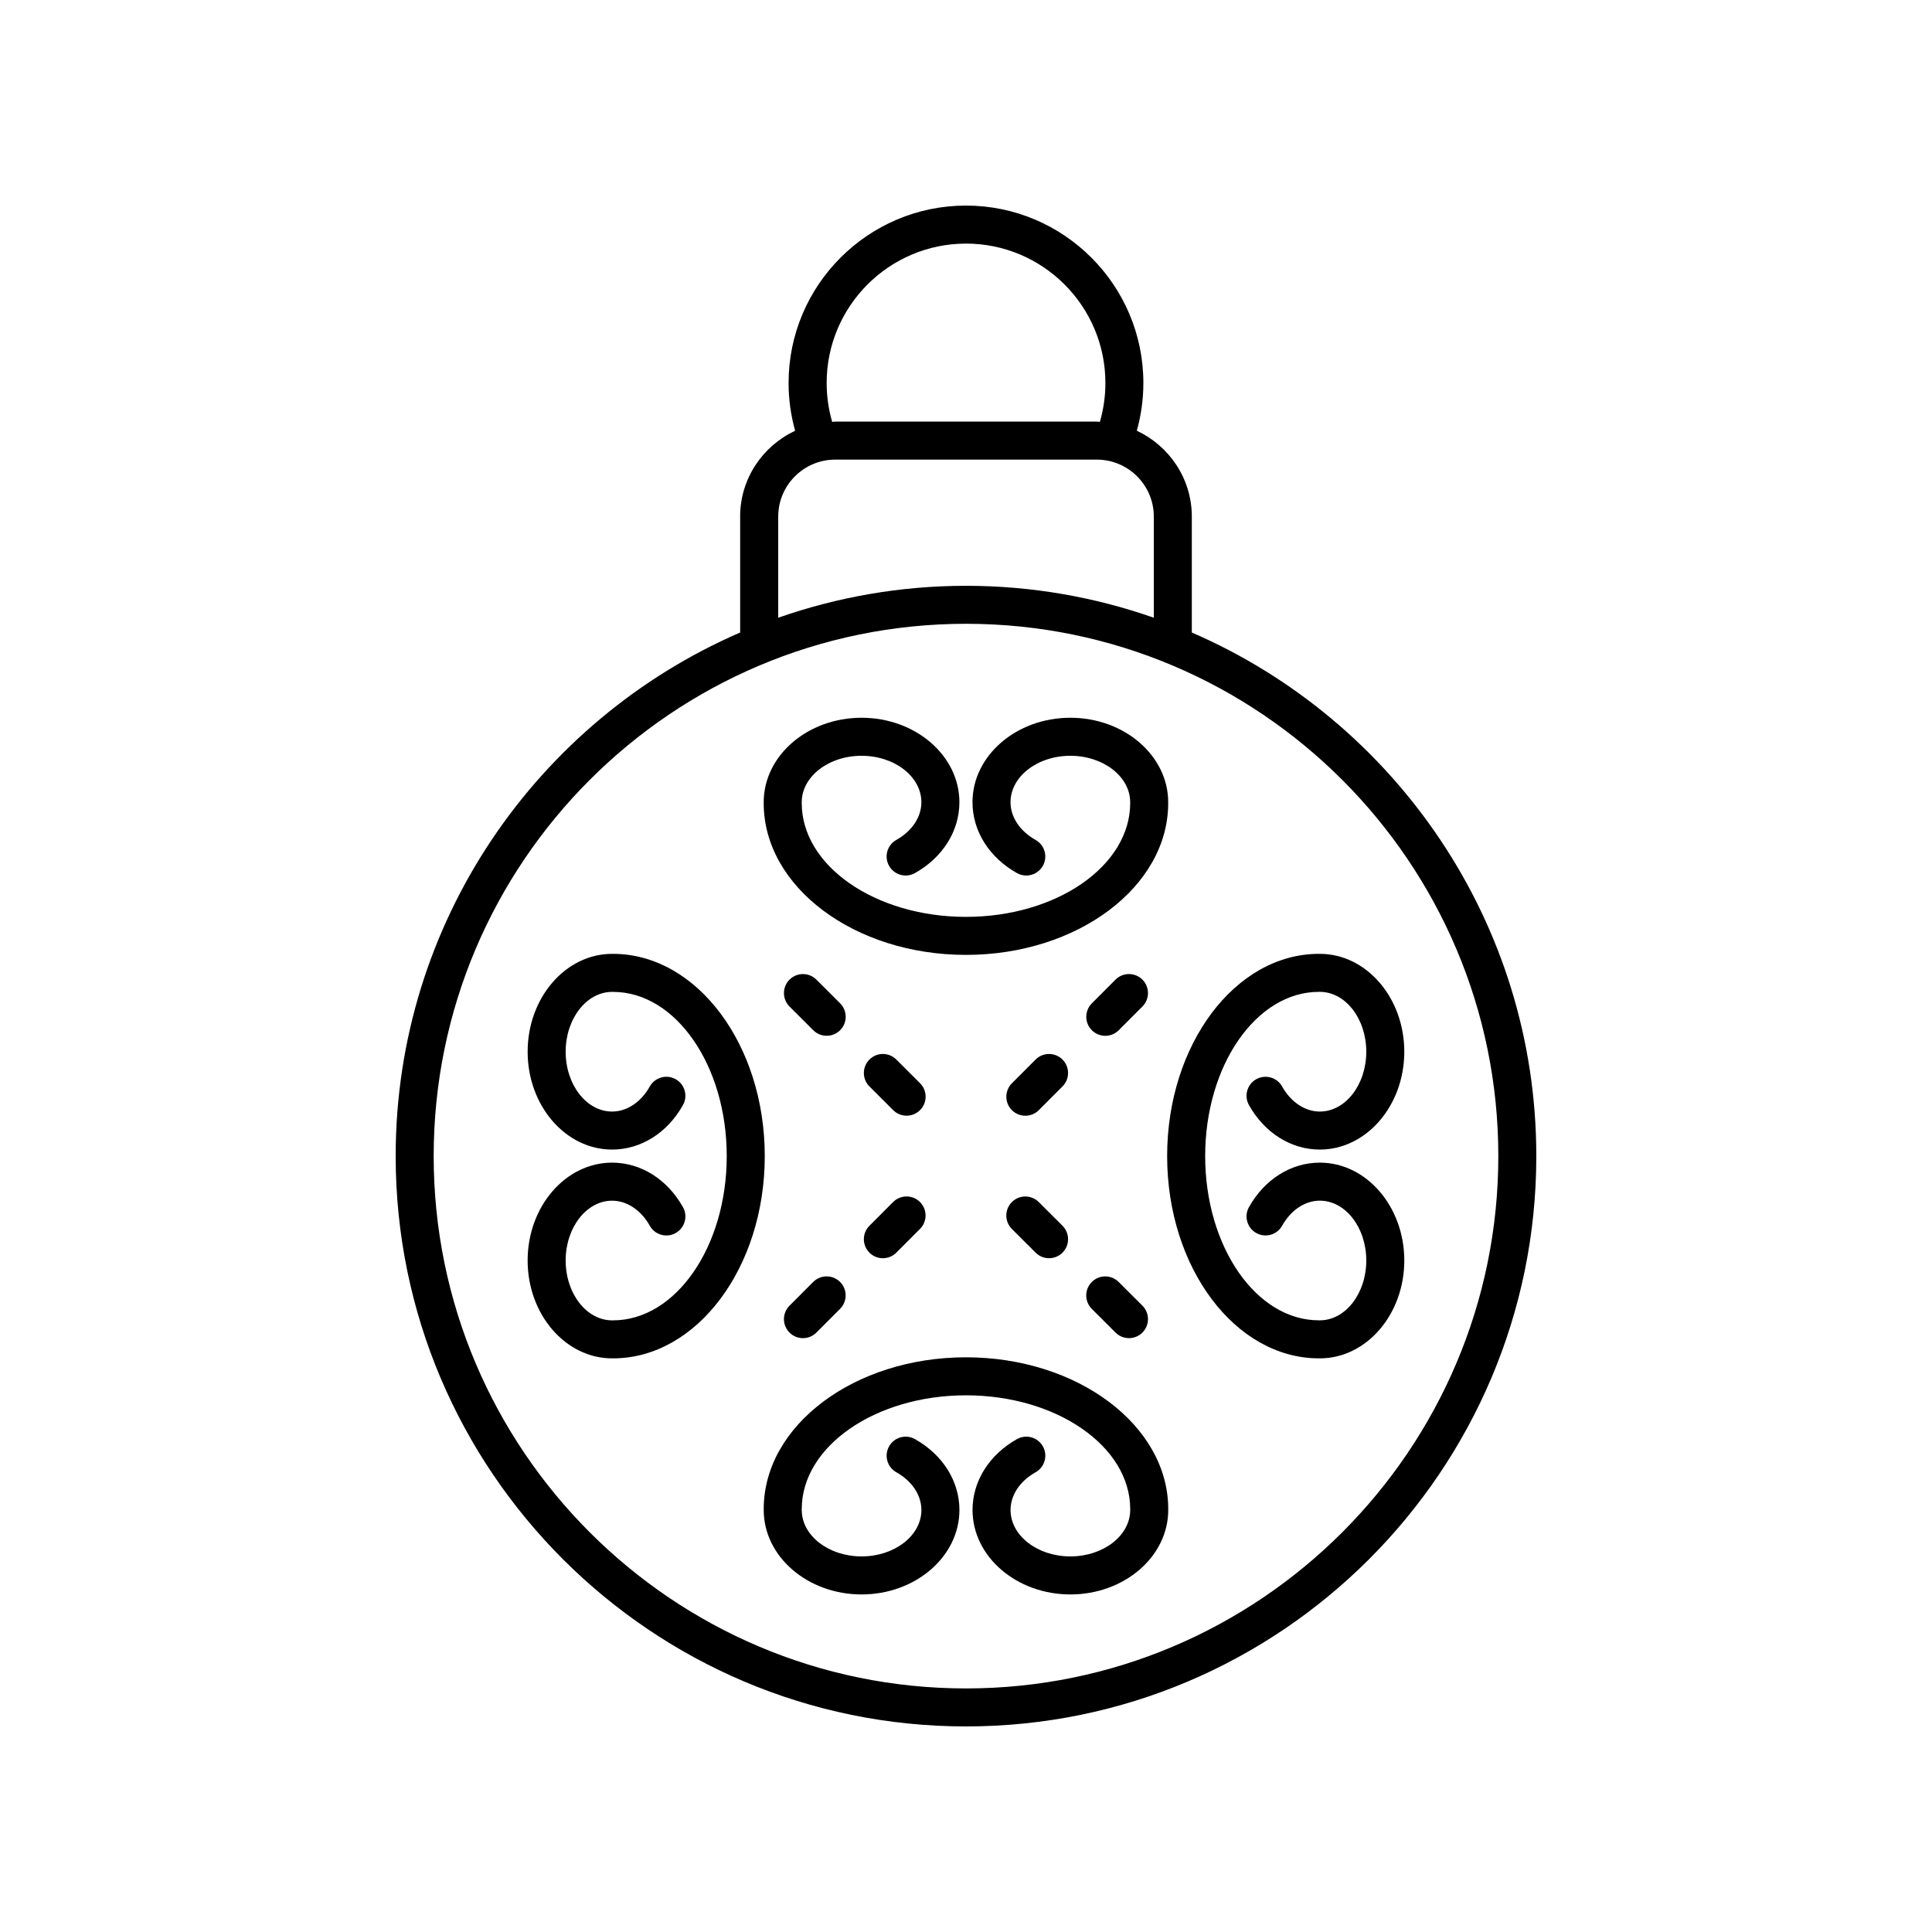
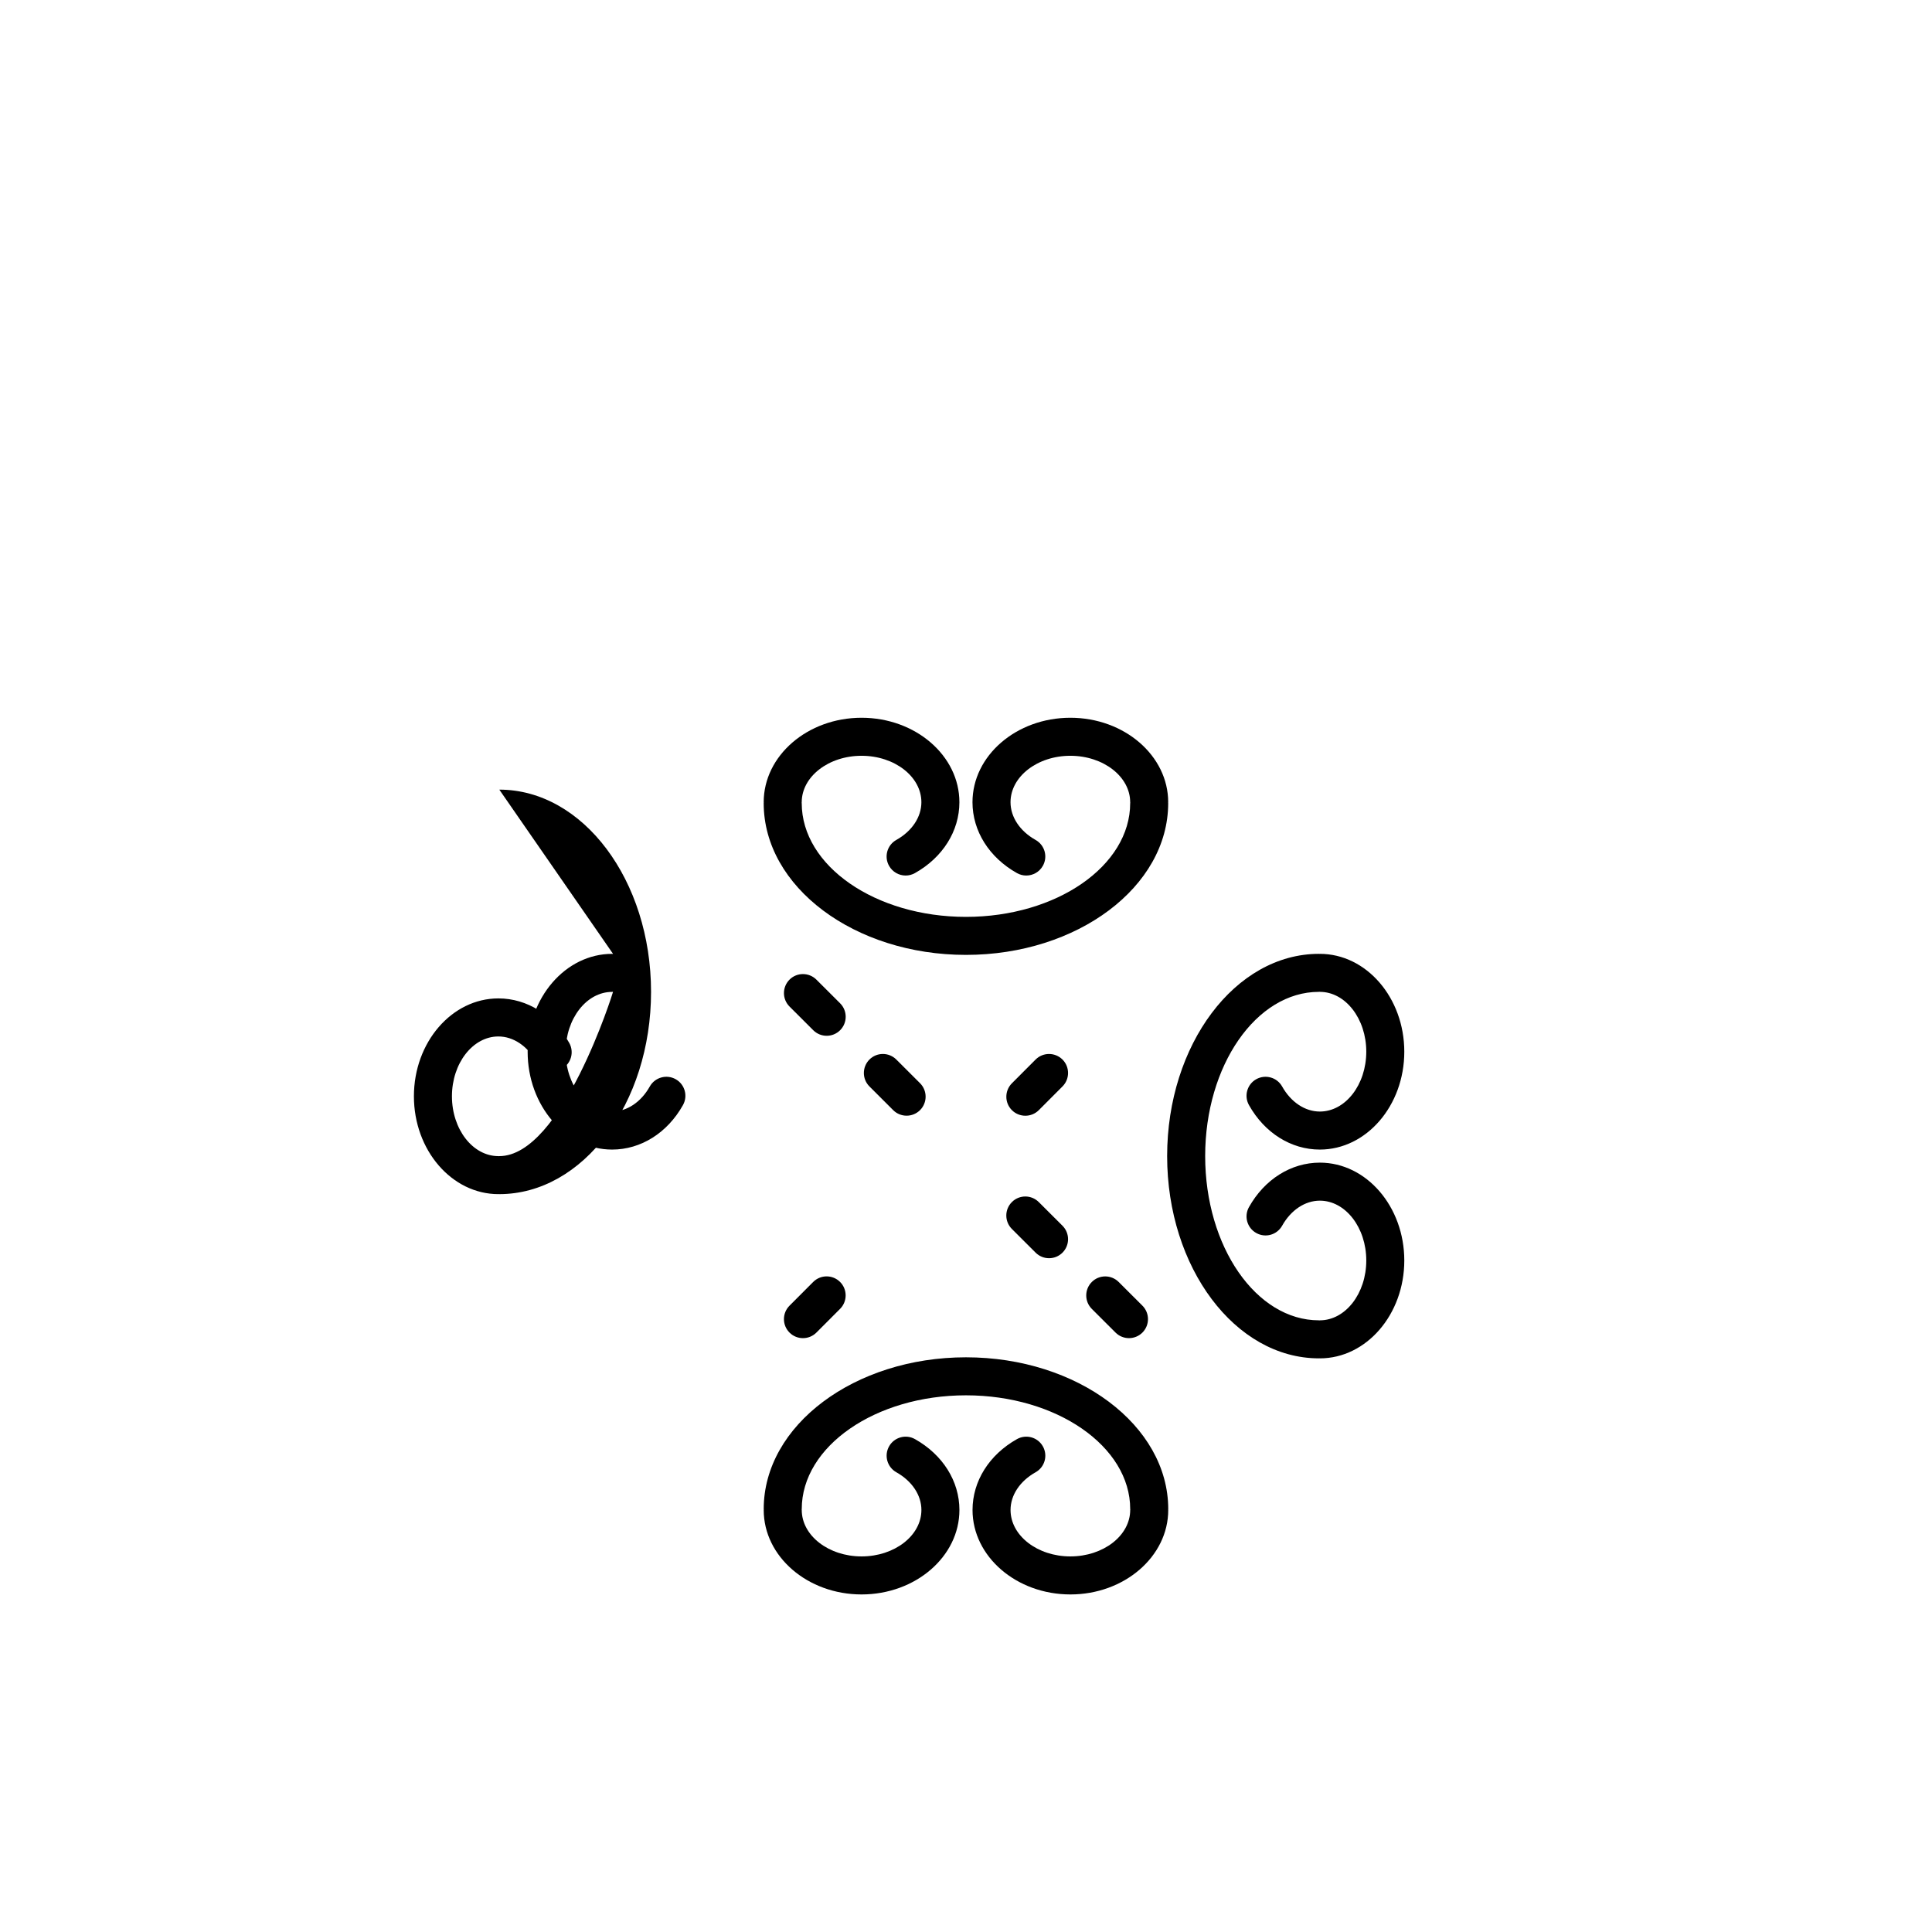
<svg xmlns="http://www.w3.org/2000/svg" fill="#000000" width="800px" height="800px" version="1.1" viewBox="144 144 512 512">
  <g>
    <path d="m413.51 375.38c0.781 0.438 1.625 0.645 2.461 0.645 1.766 0 3.473-0.926 4.398-2.574 1.363-2.426 0.5-5.496-1.93-6.859-4.156-2.332-6.641-6.066-6.641-9.992 0-6.789 7.113-12.309 15.855-12.309 8.742 0 15.855 5.519 15.855 12.309 0 0.043 0.023 0.078 0.023 0.121s-0.023 0.078-0.023 0.121c0 16.621-19.523 30.141-43.52 30.141-23.996 0-43.523-13.52-43.523-30.141 0-0.043-0.023-0.078-0.023-0.121s0.023-0.078 0.023-0.121c0-6.789 7.113-12.309 15.855-12.309 8.742 0 15.855 5.519 15.855 12.309 0 3.926-2.481 7.66-6.641 9.992-2.43 1.363-3.293 4.434-1.93 6.859 0.926 1.648 2.633 2.574 4.398 2.574 0.832 0 1.68-0.207 2.461-0.645 7.379-4.144 11.785-11.16 11.785-18.781 0-12.344-11.633-22.387-25.93-22.387-14.301 0-25.934 10.043-25.934 22.387 0 0.043 0.023 0.078 0.023 0.121s-0.023 0.078-0.023 0.121c0 22.176 24.043 40.215 53.598 40.215 29.551 0 53.598-18.043 53.598-40.215 0-0.043-0.023-0.078-0.023-0.121s0.023-0.078 0.023-0.121c0-12.344-11.633-22.387-25.93-22.387-14.301 0-25.934 10.043-25.934 22.387 0.004 7.621 4.41 14.637 11.789 18.781z" />
    <path d="m493.52 503.98c0.043 0 0.082-0.023 0.125-0.023 0.043 0 0.082 0.023 0.125 0.023 12.344 0 22.383-11.637 22.383-25.934s-10.043-25.934-22.383-25.934c-7.621 0-14.641 4.41-18.781 11.789-1.363 2.43-0.496 5.5 1.93 6.859 2.434 1.367 5.5 0.5 6.859-1.93 2.332-4.156 6.066-6.641 9.992-6.641 6.789 0 12.309 7.113 12.309 15.855 0 8.742-5.519 15.855-12.309 15.855-0.043 0-0.082 0.023-0.125 0.023-0.043 0-0.082-0.023-0.125-0.023-16.617 0-30.137-19.523-30.137-43.523s13.52-43.523 30.137-43.523c0.043 0 0.082-0.023 0.125-0.023 0.043 0 0.082 0.023 0.125 0.023 6.789 0 12.309 7.113 12.309 15.855-0.004 8.75-5.523 15.863-12.309 15.863-3.926 0-7.66-2.484-9.992-6.641-1.359-2.422-4.426-3.285-6.859-1.93-2.426 1.359-3.293 4.43-1.93 6.859 4.137 7.379 11.16 11.789 18.781 11.789 12.344 0 22.383-11.637 22.383-25.934s-10.043-25.934-22.383-25.934c-0.043 0-0.082 0.023-0.125 0.023-0.043 0-0.082-0.023-0.125-0.023-22.176 0-40.215 24.043-40.215 53.598 0 29.555 18.039 53.598 40.215 53.598z" />
    <path d="m399.99 503.7c-29.555 0-53.598 18.043-53.598 40.215 0 0.043 0.023 0.078 0.023 0.121 0 0.043-0.023 0.078-0.023 0.121 0 12.344 11.633 22.387 25.934 22.387 14.297 0 25.93-10.043 25.93-22.387 0-7.621-4.406-14.637-11.785-18.781-2.422-1.363-5.5-0.496-6.859 1.93-1.363 2.426-0.5 5.496 1.93 6.859 4.156 2.332 6.641 6.066 6.641 9.992 0 6.789-7.113 12.309-15.855 12.309s-15.855-5.519-15.855-12.309c0-0.043-0.023-0.078-0.023-0.121 0-0.043 0.023-0.078 0.023-0.121 0-16.621 19.523-30.141 43.523-30.141 23.996 0 43.52 13.52 43.52 30.141 0 0.043 0.023 0.078 0.023 0.121 0 0.043-0.023 0.078-0.023 0.121 0 6.789-7.113 12.309-15.855 12.309-8.742 0-15.855-5.519-15.855-12.309 0-3.926 2.481-7.66 6.641-9.992 2.43-1.363 3.293-4.434 1.93-6.859-1.359-2.426-4.426-3.293-6.859-1.93-7.379 4.144-11.785 11.16-11.785 18.781 0 12.344 11.633 22.387 25.934 22.387 14.297 0 25.93-10.043 25.93-22.387 0-0.043-0.023-0.078-0.023-0.121 0-0.043 0.023-0.078 0.023-0.121-0.008-22.176-24.051-40.215-53.602-40.215z" />
-     <path d="m306.46 396.78c-0.043 0-0.078 0.023-0.121 0.023-0.043 0-0.078-0.023-0.121-0.023-12.344 0-22.387 11.637-22.387 25.934-0.004 14.297 10.039 25.934 22.383 25.934 7.617 0 14.641-4.41 18.777-11.789 1.363-2.43 0.496-5.5-1.93-6.859-2.422-1.359-5.5-0.492-6.859 1.93-2.332 4.156-6.066 6.641-9.988 6.641-6.789 0-12.309-7.113-12.309-15.855 0-8.742 5.523-15.855 12.309-15.855 0.043 0 0.078-0.023 0.121-0.023s0.078 0.023 0.121 0.023c16.617 0 30.137 19.523 30.137 43.523s-13.52 43.523-30.137 43.523c-0.043 0-0.078 0.023-0.121 0.023s-0.078-0.023-0.121-0.023c-6.789 0-12.309-7.113-12.309-15.855 0-8.742 5.523-15.855 12.309-15.855 3.922 0 7.656 2.484 9.988 6.641 1.359 2.43 4.434 3.297 6.859 1.93 2.426-1.359 3.293-4.43 1.93-6.859-4.137-7.387-11.16-11.797-18.777-11.797-12.344 0-22.387 11.637-22.387 25.934s10.043 25.934 22.387 25.934c0.043 0 0.078-0.023 0.121-0.023s0.078 0.023 0.121 0.023c22.176 0 40.215-24.043 40.215-53.598 0.004-29.555-18.035-53.598-40.211-53.598z" />
-     <path d="m436.91 418.5c1.293 0 2.582-0.492 3.566-1.477l6.277-6.289c1.965-1.973 1.965-5.16-0.004-7.129-1.973-1.957-5.16-1.965-7.125 0.004l-6.277 6.289c-1.965 1.973-1.965 5.16 0.004 7.129 0.98 0.98 2.269 1.473 3.559 1.473z" />
+     <path d="m306.46 396.78c-0.043 0-0.078 0.023-0.121 0.023-0.043 0-0.078-0.023-0.121-0.023-12.344 0-22.387 11.637-22.387 25.934-0.004 14.297 10.039 25.934 22.383 25.934 7.617 0 14.641-4.41 18.777-11.789 1.363-2.43 0.496-5.5-1.93-6.859-2.422-1.359-5.5-0.492-6.859 1.93-2.332 4.156-6.066 6.641-9.988 6.641-6.789 0-12.309-7.113-12.309-15.855 0-8.742 5.523-15.855 12.309-15.855 0.043 0 0.078-0.023 0.121-0.023s0.078 0.023 0.121 0.023s-13.52 43.523-30.137 43.523c-0.043 0-0.078 0.023-0.121 0.023s-0.078-0.023-0.121-0.023c-6.789 0-12.309-7.113-12.309-15.855 0-8.742 5.523-15.855 12.309-15.855 3.922 0 7.656 2.484 9.988 6.641 1.359 2.43 4.434 3.297 6.859 1.93 2.426-1.359 3.293-4.43 1.93-6.859-4.137-7.387-11.16-11.797-18.777-11.797-12.344 0-22.387 11.637-22.387 25.934s10.043 25.934 22.387 25.934c0.043 0 0.078-0.023 0.121-0.023s0.078 0.023 0.121 0.023c22.176 0 40.215-24.043 40.215-53.598 0.004-29.555-18.035-53.598-40.211-53.598z" />
    <path d="m415.73 439.68c1.293 0 2.582-0.492 3.566-1.477l6.277-6.289c1.965-1.973 1.965-5.16-0.004-7.129-1.977-1.961-5.164-1.961-7.129 0.008l-6.277 6.289c-1.965 1.973-1.965 5.16 0.004 7.129 0.984 0.977 2.273 1.469 3.562 1.469z" />
    <path d="m433.34 490.87 6.289 6.277c0.984 0.98 2.269 1.473 3.559 1.473 1.293 0 2.582-0.492 3.566-1.477 1.965-1.973 1.965-5.16-0.004-7.129l-6.289-6.277c-1.969-1.965-5.16-1.969-7.125 0.004-1.965 1.973-1.965 5.16 0.004 7.129z" />
    <path d="m412.16 469.69 6.289 6.277c0.984 0.98 2.269 1.473 3.559 1.473 1.293 0 2.582-0.492 3.566-1.477 1.965-1.973 1.965-5.16-0.004-7.129l-6.289-6.277c-1.969-1.965-5.16-1.965-7.125 0.004-1.969 1.973-1.965 5.16 0.004 7.129z" />
    <path d="m353.23 497.15c0.984 0.98 2.269 1.473 3.559 1.473 1.293 0 2.582-0.492 3.566-1.477l6.277-6.289c1.965-1.973 1.965-5.16-0.004-7.129-1.973-1.965-5.16-1.969-7.125 0.004l-6.277 6.289c-1.969 1.973-1.965 5.16 0.004 7.129z" />
-     <path d="m374.41 475.97c0.984 0.98 2.269 1.473 3.559 1.473 1.293 0 2.582-0.492 3.566-1.477l6.277-6.289c1.965-1.973 1.965-5.16-0.004-7.129-1.973-1.965-5.16-1.965-7.125 0.004l-6.277 6.289c-1.969 1.973-1.965 5.16 0.004 7.129z" />
    <path d="m359.52 417.02c0.984 0.98 2.269 1.473 3.559 1.473 1.293 0 2.582-0.492 3.566-1.477 1.965-1.973 1.965-5.16-0.004-7.129l-6.289-6.277c-1.969-1.957-5.16-1.965-7.125 0.004-1.965 1.973-1.965 5.16 0.004 7.129z" />
    <path d="m380.7 438.2c0.98 0.977 2.269 1.469 3.559 1.469 1.293 0 2.582-0.492 3.566-1.477 1.965-1.973 1.965-5.16-0.004-7.129l-6.289-6.277c-1.973-1.965-5.16-1.965-7.125 0.004-1.965 1.973-1.965 5.16 0.004 7.129z" />
-     <path d="m340.15 280.91v30.711c-53.648 23.23-91.293 76.672-91.293 138.76 0 83.34 67.801 151.14 151.14 151.14 83.34 0 151.14-67.801 151.14-151.14 0-62.086-37.641-115.53-91.293-138.76v-30.711c0-10.086-5.996-18.742-14.578-22.766 1.148-4.102 1.738-8.34 1.738-12.66-0.004-25.918-21.094-47.004-47.012-47.004-25.922 0-47.012 21.086-47.012 47.012 0 4.32 0.594 8.559 1.738 12.66-8.582 4.019-14.578 12.676-14.578 22.762zm200.92 169.47c0 77.785-63.281 141.07-141.07 141.07s-141.07-63.281-141.07-141.07 63.281-141.07 141.07-141.07 141.07 63.281 141.07 141.07zm-178-204.89c0-20.363 16.57-36.934 36.938-36.934s36.934 16.57 36.934 36.934c0 3.527-0.496 6.981-1.465 10.316-0.277-0.008-0.535-0.082-0.812-0.082h-69.316c-0.277 0-0.535 0.074-0.812 0.082-0.969-3.332-1.465-6.789-1.465-10.316zm2.277 20.312h69.316c8.336 0 15.113 6.781 15.113 15.113v26.789c-15.594-5.461-32.336-8.461-49.77-8.461-17.438 0-34.176 3.004-49.773 8.461v-26.789c0-8.336 6.777-15.113 15.113-15.113z" />
  </g>
</svg>